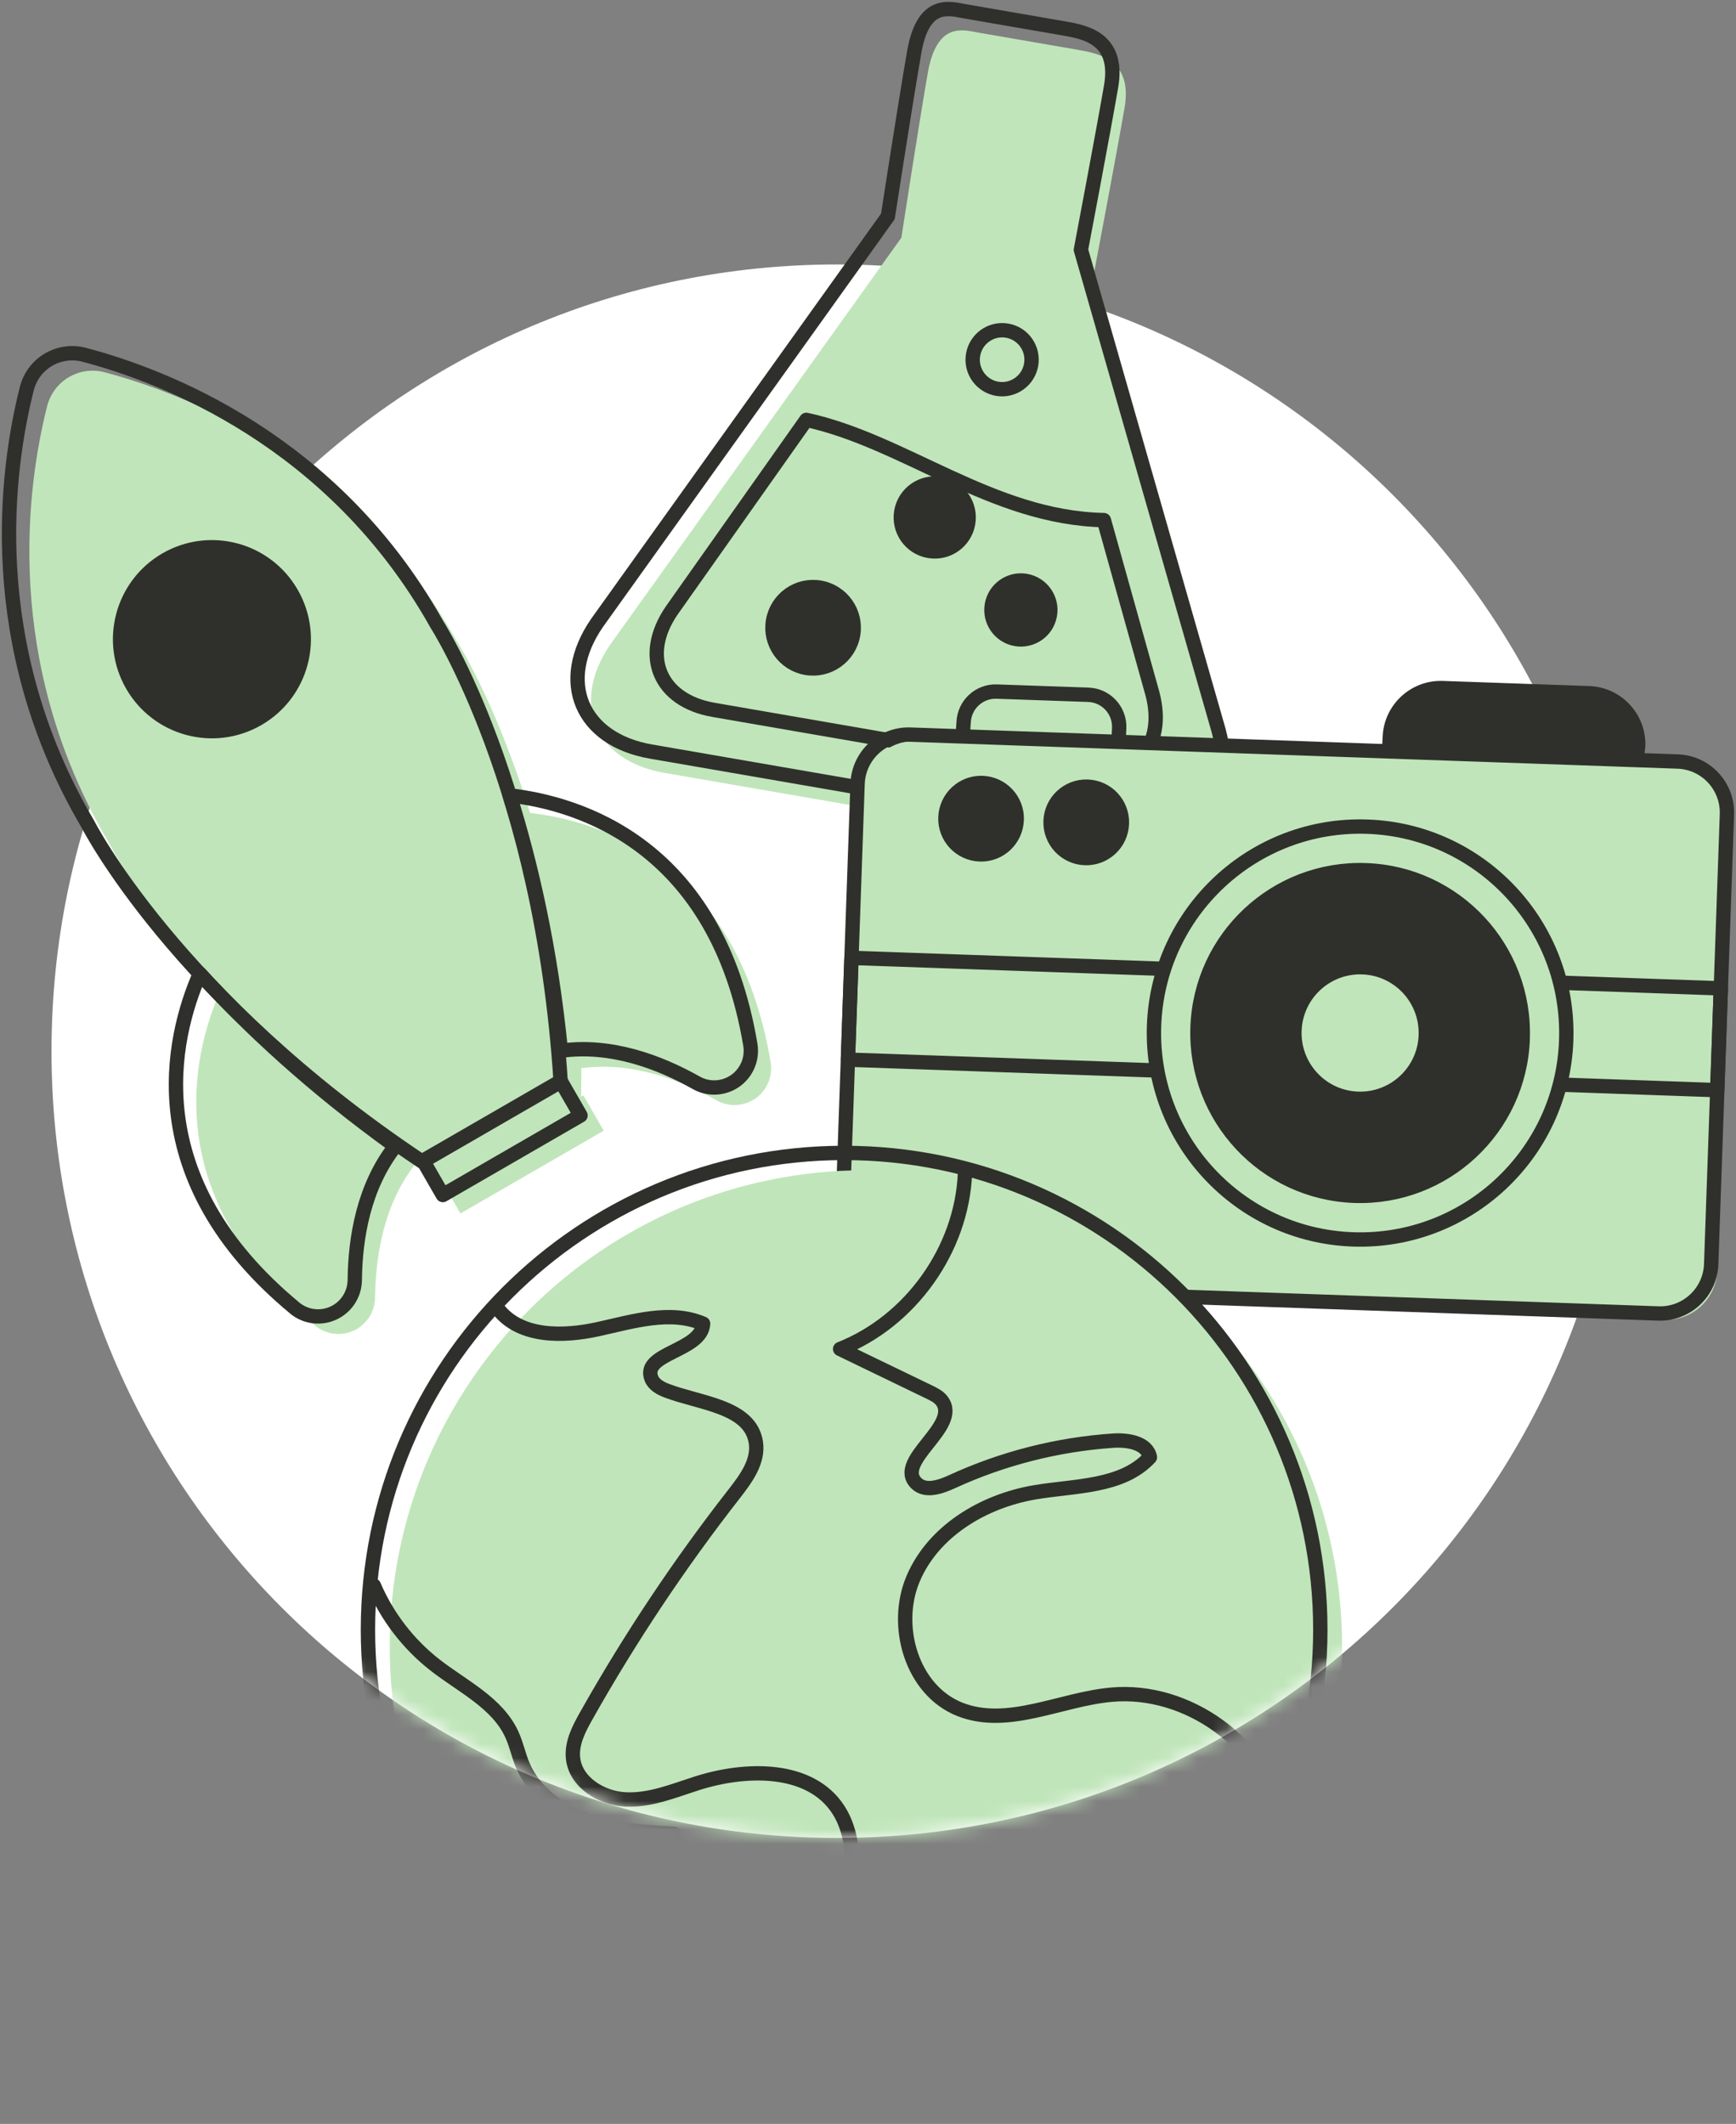
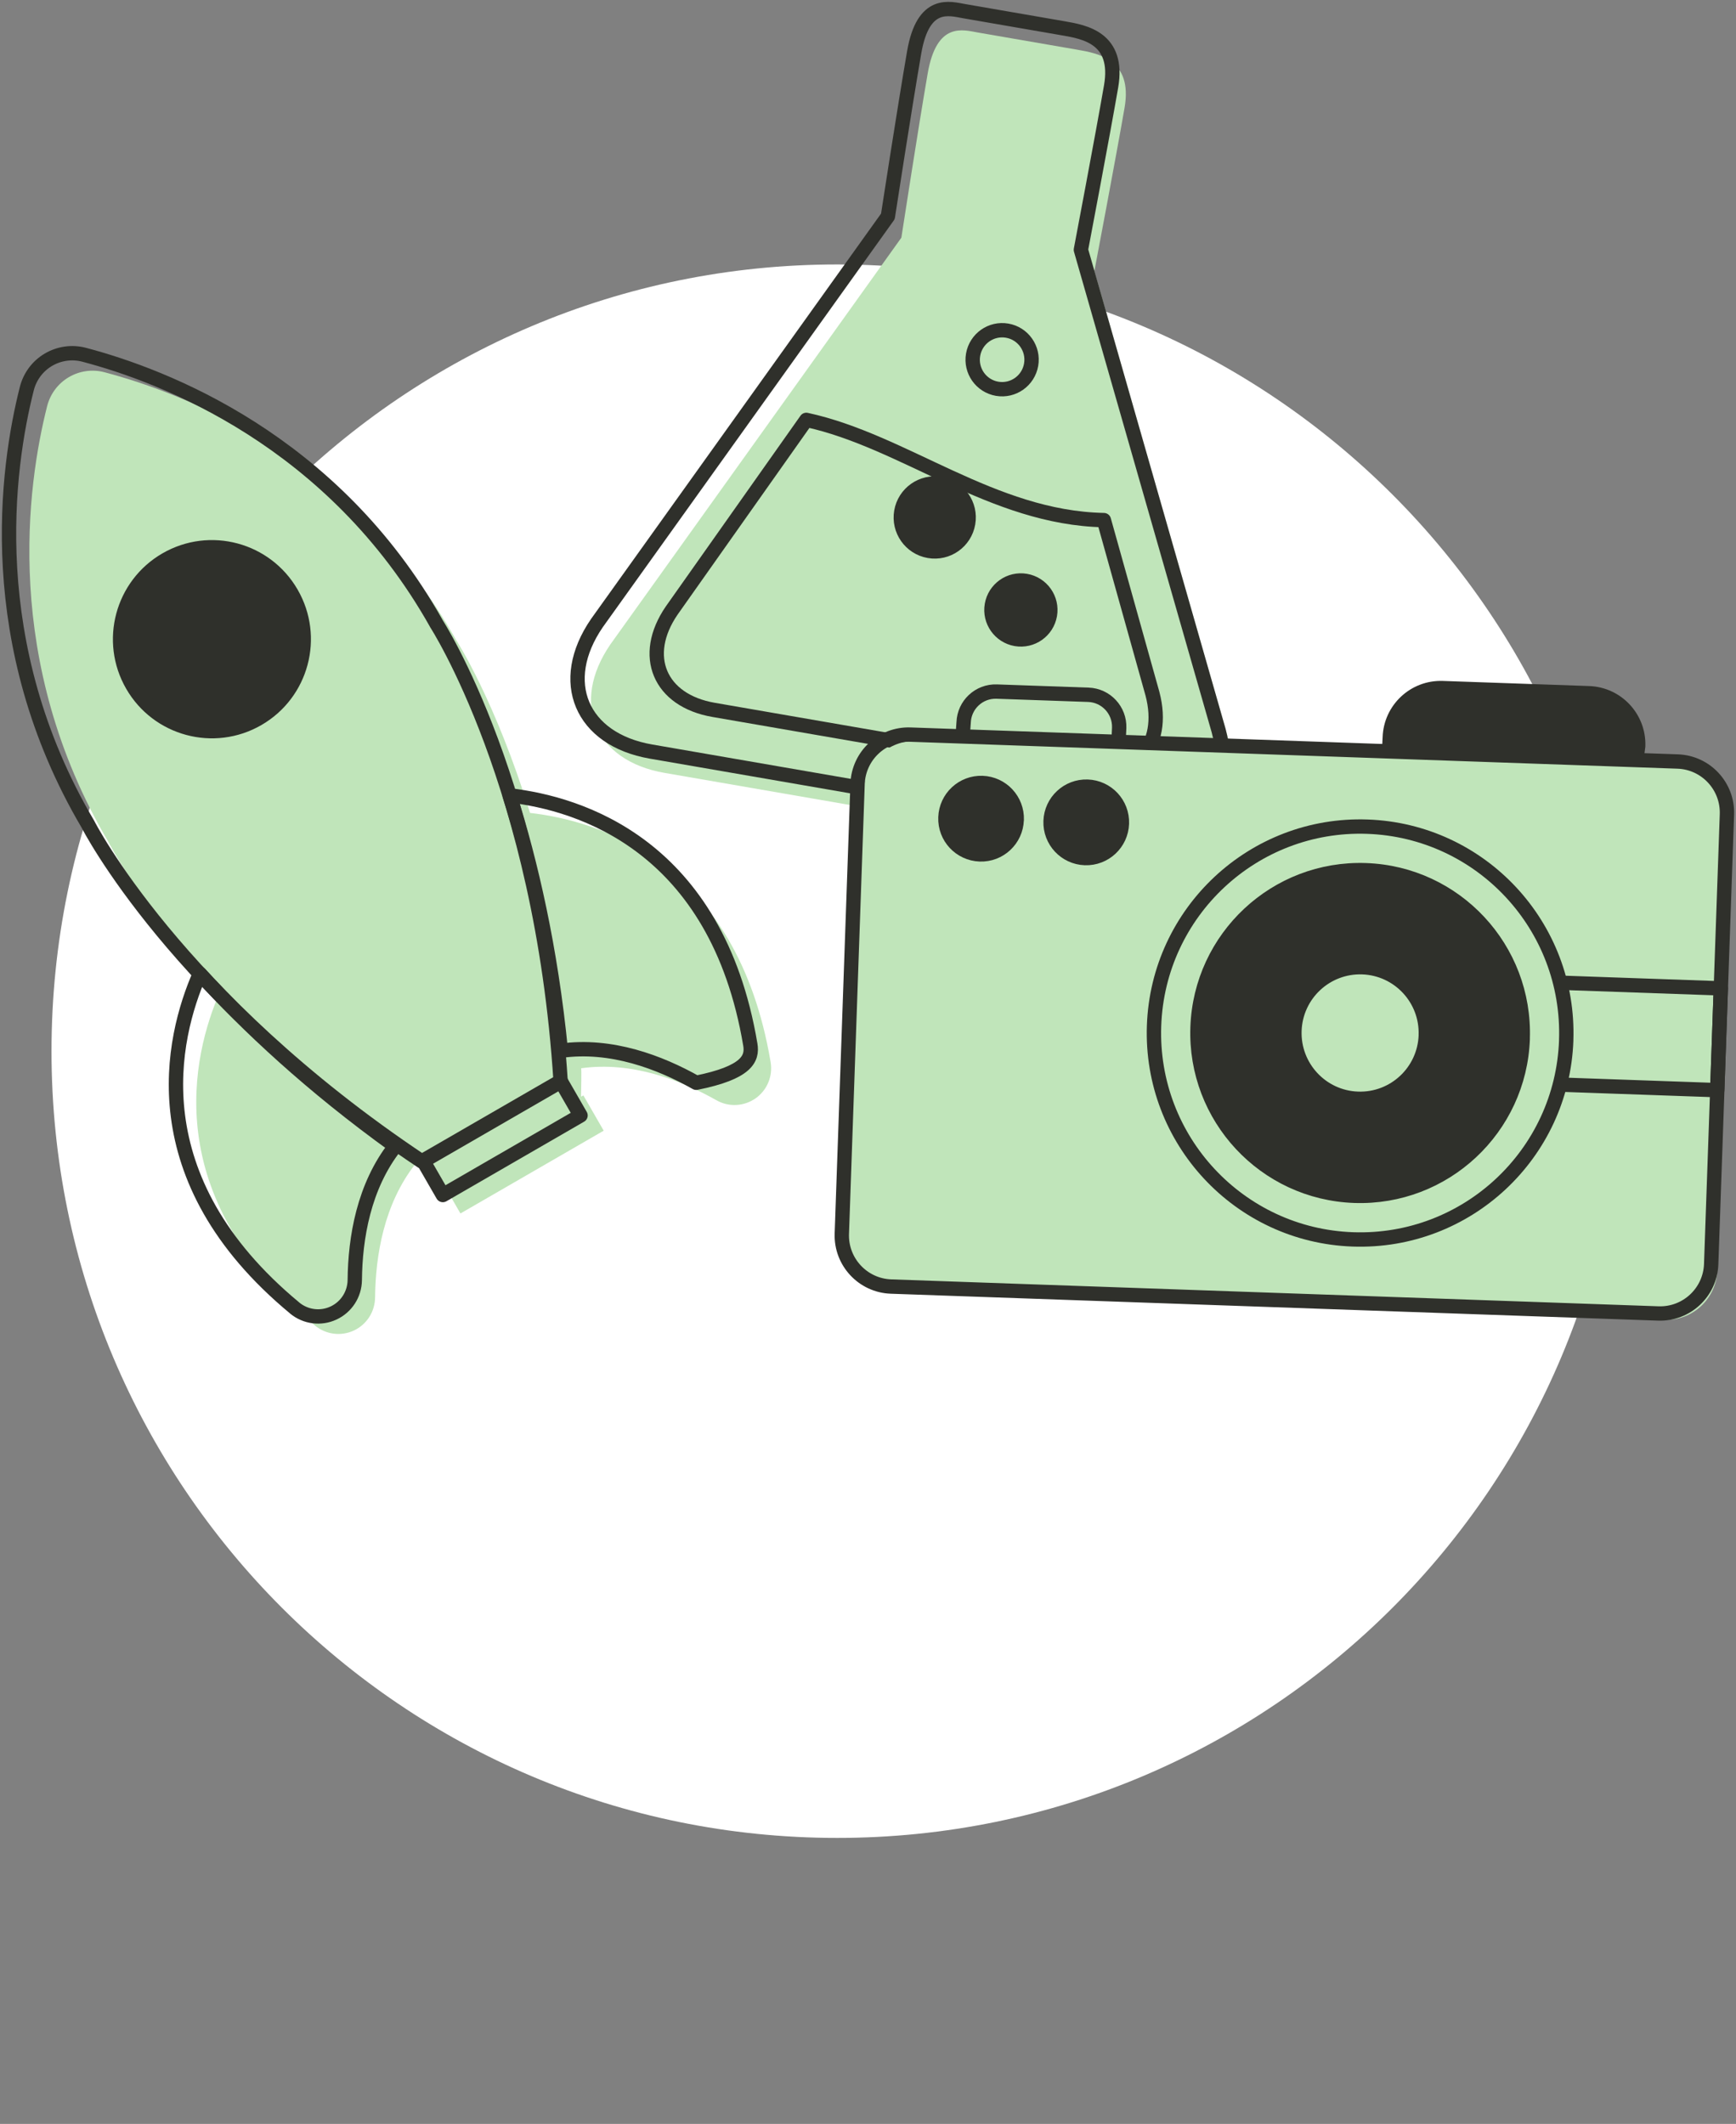
<svg xmlns="http://www.w3.org/2000/svg" width="121" height="148" viewBox="0 0 121 148" fill="none">
  <rect x="0" y="0" width="121" height="148" fill="#808080" stroke="none" />
  <path d="M58.353 128.072C88.598 128.072 113.117 103.528 113.117 73.25C113.117 42.972 88.598 18.428 58.353 18.428C28.109 18.428 3.59 42.972 3.59 73.25C3.59 103.528 28.109 128.072 58.353 128.072Z" fill="white" />
  <path d="M85.879 52.398L76.278 18.892C76.278 18.892 77.801 10.879 78.383 7.506C78.965 4.134 76.537 3.715 75.057 3.458C73.579 3.204 69.185 2.442 68.16 2.266C67.136 2.09 65.288 1.472 64.658 5.129C63.976 9.077 62.825 16.563 62.825 16.563L42.547 44.899C39.742 48.98 41.439 53.013 46.316 53.857L62.82 56.713L79.325 59.569C84.204 60.413 87.153 57.184 85.879 52.398Z" fill="#C0E5BA" />
  <path d="M84.94 50.913L75.339 17.407C75.339 17.407 76.862 9.394 77.444 6.022C78.026 2.649 75.598 2.231 74.118 1.974C72.638 1.717 68.246 0.958 67.222 0.781C66.197 0.605 64.349 -0.013 63.719 3.645C63.037 7.592 61.886 15.078 61.886 15.078L41.608 43.414C38.803 47.495 40.5 51.528 45.377 52.372L61.881 55.228L78.386 58.084C83.265 58.928 86.214 55.7 84.94 50.913Z" stroke="#2F302B" stroke-linecap="round" stroke-linejoin="round" />
  <path d="M76.938 36.243C69.155 36.084 63.037 30.738 56.201 29.259L46.82 42.54C44.652 45.695 45.961 48.813 49.735 49.466L62.496 51.674L75.256 53.882C79.028 54.535 81.306 52.04 80.325 48.337L76.941 36.243H76.938Z" stroke="#2F302B" stroke-linecap="round" stroke-linejoin="round" />
-   <path d="M59.464 44.226C59.197 45.771 57.732 46.804 56.188 46.54C54.647 46.273 53.615 44.806 53.882 43.26C54.149 41.715 55.612 40.682 57.155 40.949C58.696 41.216 59.731 42.683 59.464 44.226Z" fill="#2F302B" stroke="#2F302B" stroke-linecap="round" stroke-linejoin="round" />
  <path d="M67.481 36.462C67.259 37.751 66.036 38.615 64.749 38.391C63.462 38.169 62.599 36.944 62.82 35.656C63.042 34.368 64.266 33.503 65.555 33.725C66.841 33.947 67.705 35.172 67.481 36.46V36.462Z" fill="#2F302B" stroke="#2F302B" stroke-linecap="round" stroke-linejoin="round" />
  <path d="M73.179 42.855C72.985 43.971 71.925 44.722 70.804 44.528C69.689 44.334 68.939 43.27 69.133 42.154C69.326 41.037 70.386 40.286 71.504 40.48C72.622 40.674 73.373 41.736 73.179 42.855Z" fill="#2F302B" stroke="#2F302B" stroke-linecap="round" stroke-linejoin="round" />
  <path d="M71.87 25.415C71.676 26.534 70.616 27.283 69.498 27.091C68.38 26.897 67.632 25.833 67.826 24.717C68.02 23.6 69.08 22.849 70.198 23.041C71.316 23.232 72.064 24.298 71.87 25.415Z" stroke="#2F302B" stroke-linecap="round" stroke-linejoin="round" />
  <path d="M36.939 56.642C36.939 56.642 36.939 56.647 36.942 56.652C34.52 48.796 31.818 44.642 31.818 44.642C24.635 31.883 12.826 27.399 7.274 25.937C6.433 25.717 5.542 25.843 4.792 26.285C4.044 26.726 3.505 27.447 3.288 28.291C1.893 33.791 0.139 46.096 7.549 58.661C7.549 58.661 9.782 63.067 15.344 69.081C13.38 73.56 11.046 83.335 21.956 92.369C22.716 92.996 23.766 93.132 24.66 92.717C25.554 92.303 26.13 91.411 26.143 90.42C26.173 87.496 26.76 83.89 28.965 81.092C28.915 81.014 30.234 81.883 30.675 82.1L32.093 84.558L42.078 78.79L40.661 76.33L40.5 76.424C40.51 75.975 40.535 74.538 40.507 74.44C44.017 73.948 47.411 75.244 49.941 76.671C50.8 77.16 51.86 77.099 52.666 76.535C53.471 75.965 53.877 74.987 53.713 74.014C51.372 60.1 41.811 57.207 36.939 56.645V56.642Z" fill="#C0E5BA" />
  <path d="M20.541 91.149C21.301 91.776 22.354 91.912 23.245 91.496C24.139 91.083 24.715 90.191 24.728 89.2C24.758 86.276 25.345 82.669 27.55 79.872C21.684 75.657 17.222 71.46 13.931 67.851C11.967 72.328 9.623 82.107 20.541 91.146V91.149Z" stroke="#2F302B" stroke-linecap="round" stroke-linejoin="round" />
-   <path d="M35.524 55.425C36.992 60.075 38.387 66.034 39.092 73.22C42.602 72.728 45.996 74.024 48.527 75.451C49.385 75.94 50.445 75.879 51.251 75.315C52.057 74.745 52.462 73.767 52.298 72.794C49.957 58.88 40.396 55.987 35.524 55.425Z" stroke="#2F302B" stroke-linecap="round" stroke-linejoin="round" />
+   <path d="M35.524 55.425C36.992 60.075 38.387 66.034 39.092 73.22C42.602 72.728 45.996 74.024 48.527 75.451C52.057 74.745 52.462 73.767 52.298 72.794C49.957 58.88 40.396 55.987 35.524 55.425Z" stroke="#2F302B" stroke-linecap="round" stroke-linejoin="round" />
  <path d="M30.401 43.424C23.217 30.665 11.409 26.181 5.857 24.719C5.016 24.5 4.124 24.626 3.374 25.067C2.626 25.508 2.087 26.229 1.871 27.073C0.476 32.573 -1.279 44.879 6.131 57.441C6.131 57.441 12.227 69.477 29.398 80.93L34.152 78.185L34.318 78.09L39.075 75.342C37.758 54.734 30.398 43.427 30.398 43.427L30.401 43.424Z" stroke="#2F302B" stroke-linecap="round" stroke-linejoin="round" />
  <path d="M39.1 75.365L29.503 80.91L30.866 83.274L40.463 77.729L39.1 75.365Z" stroke="#2F302B" stroke-linecap="round" stroke-linejoin="round" />
  <path d="M20.314 41.34C22.082 44.405 21.032 48.322 17.97 50.091C14.908 51.861 10.995 50.809 9.228 47.745C7.46 44.679 8.51 40.763 11.572 38.993C14.634 37.224 18.549 38.275 20.314 41.34Z" fill="#2F302B" stroke="#2F302B" stroke-linecap="round" stroke-linejoin="round" />
  <path d="M117.357 53.509L114.469 53.408L114.605 52.438C114.673 50.472 113.137 48.821 111.173 48.753L100.976 48.395C99.009 48.327 97.362 49.864 97.292 51.83L97.307 52.808L78.36 52.143L78.431 51.17C78.474 49.937 77.509 48.904 76.281 48.861L69.893 48.637C68.662 48.594 67.632 49.557 67.589 50.789L67.534 51.762L63.88 51.634C61.916 51.566 60.267 53.103 60.199 55.069L59.693 69.502L59.527 74.286L59.101 86.407C59.033 88.376 60.569 90.024 62.533 90.095L116.012 91.97C117.979 92.038 119.625 90.501 119.696 88.532L120.793 57.194C120.861 55.228 119.326 53.577 117.359 53.509H117.357Z" fill="#C0E5BA" />
  <path d="M96.829 52.173L96.869 51.384C96.937 49.418 98.586 47.878 100.552 47.949L110.75 48.306C112.714 48.375 114.252 50.026 114.182 51.992L114.111 52.531" fill="#2F302B" />
  <path d="M96.829 52.173L96.869 51.384C96.937 49.418 98.586 47.878 100.552 47.949L110.75 48.306C112.714 48.375 114.252 50.026 114.182 51.992L114.111 52.531" stroke="#2F302B" stroke-linecap="round" stroke-linejoin="round" />
  <path d="M67.101 51.251L67.166 50.343C67.209 49.111 68.241 48.148 69.47 48.191L75.858 48.415C77.089 48.458 78.051 49.491 78.008 50.724L77.965 51.624" stroke="#2F302B" stroke-linecap="round" stroke-linejoin="round" />
  <path d="M119.27 88.089C119.202 90.057 117.553 91.595 115.586 91.527L62.108 89.651C60.144 89.583 58.605 87.932 58.676 85.964L59.773 54.626C59.841 52.66 61.491 51.12 63.455 51.19L116.934 53.065C118.9 53.133 120.436 54.784 120.368 56.75L119.27 88.089Z" stroke="#2F302B" stroke-linecap="round" stroke-linejoin="round" />
-   <path d="M80.228 74.581L59.101 73.84L59.348 66.747L80.697 67.496" stroke="#2F302B" stroke-linecap="round" stroke-linejoin="round" />
  <path d="M109.088 68.491L119.942 68.872L119.693 75.965L109.085 75.592" stroke="#2F302B" stroke-linecap="round" stroke-linejoin="round" />
  <path d="M109.166 72.489C108.889 80.431 102.232 86.642 94.298 86.365C86.365 86.087 80.161 79.423 80.438 71.481C80.715 63.538 87.372 57.328 95.303 57.605C103.237 57.882 109.443 64.546 109.164 72.489H109.166Z" stroke="#2F302B" stroke-linecap="round" stroke-linejoin="round" />
  <path d="M106.135 72.38C105.916 78.647 100.663 83.546 94.404 83.327C88.145 83.108 83.25 77.853 83.469 71.587C83.688 65.32 88.94 60.42 95.197 60.64C101.456 60.859 106.351 66.117 106.132 72.383L106.135 72.38Z" fill="#2F302B" stroke="#2F302B" stroke-linecap="round" stroke-linejoin="round" />
  <path d="M98.88 72.126C98.802 74.382 96.912 76.146 94.658 76.066C92.407 75.987 90.645 74.094 90.723 71.839C90.801 69.583 92.692 67.821 94.943 67.899C97.196 67.977 98.959 69.87 98.878 72.124L98.88 72.126Z" fill="#C0E5BA" />
  <path d="M70.864 57.136C70.817 58.51 69.666 59.586 68.294 59.536C66.921 59.485 65.846 58.336 65.897 56.96C65.945 55.586 67.098 54.512 68.47 54.56C69.842 54.608 70.915 55.76 70.867 57.134L70.864 57.136Z" fill="#2F302B" stroke="#2F302B" stroke-linecap="round" stroke-linejoin="round" />
  <path d="M78.197 57.393C78.149 58.767 76.996 59.841 75.623 59.793C74.251 59.745 73.176 58.593 73.226 57.217C73.274 55.843 74.427 54.769 75.799 54.817C77.172 54.865 78.247 56.017 78.197 57.391V57.393Z" fill="#2F302B" stroke="#2F302B" stroke-linecap="round" stroke-linejoin="round" />
  <mask id="mask0_2564_1728" style="mask-type:luminance" maskUnits="userSpaceOnUse" x="3" y="18" width="111" height="111">
-     <path d="M58.353 128.072C88.598 128.072 113.117 103.528 113.117 73.25C113.117 42.972 88.598 18.428 58.353 18.428C28.109 18.428 3.59 42.972 3.59 73.25C3.59 103.528 28.109 128.072 58.353 128.072Z" fill="white" />
-   </mask>
+     </mask>
  <g mask="url(#mask0_2564_1728)">
    <path d="M60.355 147.995C78.685 147.995 93.545 133.119 93.545 114.769C93.545 96.418 78.685 81.543 60.355 81.543C42.024 81.543 27.165 96.418 27.165 114.769C27.165 133.119 42.024 147.995 60.355 147.995Z" fill="#C0E5BA" />
    <path d="M58.837 146.793C77.167 146.793 92.027 131.917 92.027 113.566C92.027 95.216 77.167 80.34 58.837 80.34C40.506 80.34 25.646 95.216 25.646 113.566C25.646 131.917 40.506 146.793 58.837 146.793Z" stroke="#2F302B" stroke-linecap="round" stroke-linejoin="round" />
    <path d="M34.756 91.267C36.312 93.208 39.263 93.153 41.693 92.618C44.12 92.084 46.721 91.262 49.007 92.237C48.914 94.153 44.691 94.274 45.404 96.056C45.58 96.495 46.041 96.744 46.481 96.911C48.851 97.808 52.288 98.002 52.683 100.507C52.889 101.823 52.003 103.031 51.185 104.079C47.365 108.969 43.913 114.146 40.867 119.555C40.35 120.47 39.829 121.468 39.94 122.512C40.116 124.198 41.919 125.312 43.611 125.39C45.303 125.469 46.927 124.798 48.541 124.279C51.99 123.17 56.495 123.079 58.449 126.132C59.413 127.636 59.471 129.529 59.499 131.316C59.579 136.441 59.662 141.565 59.743 146.692" stroke="#2F302B" stroke-linecap="round" stroke-linejoin="round" />
    <path d="M26.057 110.484C26.979 112.644 28.454 114.562 30.302 116.009C32.238 117.524 34.691 118.66 35.695 120.906C36 121.584 36.146 122.325 36.436 123.011C37.226 124.894 39.026 126.202 40.95 126.875C42.876 127.548 44.944 127.672 46.978 127.787C45.701 130.641 44.437 134.018 45.948 136.753C46.877 138.434 48.65 139.43 50.108 140.678C51.565 141.928 52.822 143.869 52.175 145.676" stroke="#2F302B" stroke-linecap="round" stroke-linejoin="round" />
    <path d="M67.259 81.772C67.035 87.06 63.477 92.061 58.557 94.002C60.629 95.002 62.704 96.006 64.776 97.006C65.099 97.162 65.436 97.329 65.65 97.616C66.984 99.396 62.283 101.805 63.875 103.361C64.512 103.983 65.564 103.613 66.375 103.24C69.895 101.624 73.707 100.654 77.572 100.391C78.602 100.321 79.949 100.533 80.15 101.546C78.199 103.661 74.91 103.509 72.078 103.998C68.535 104.611 65.061 106.688 63.651 109.997C62.238 113.307 63.56 117.791 66.904 119.114C70.245 120.435 73.893 118.413 77.471 118.091C82.791 117.612 88.162 121.519 89.348 126.734" stroke="#2F302B" stroke-linecap="round" stroke-linejoin="round" />
  </g>
</svg>